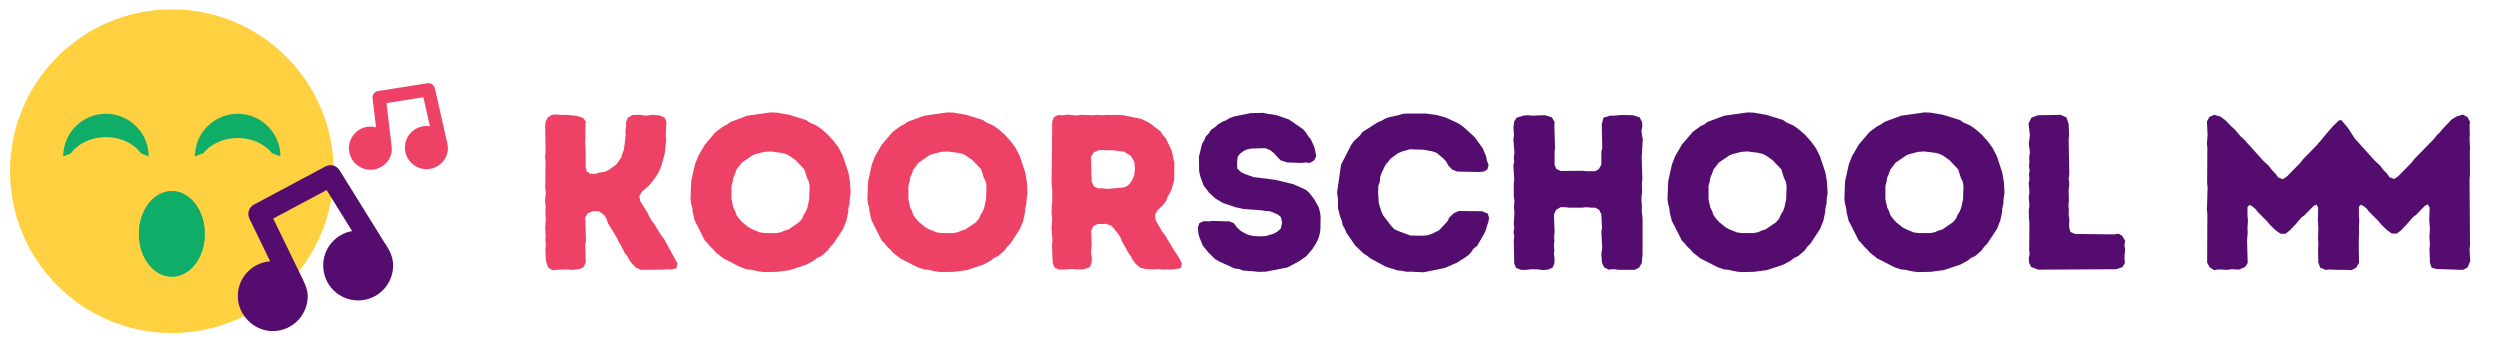
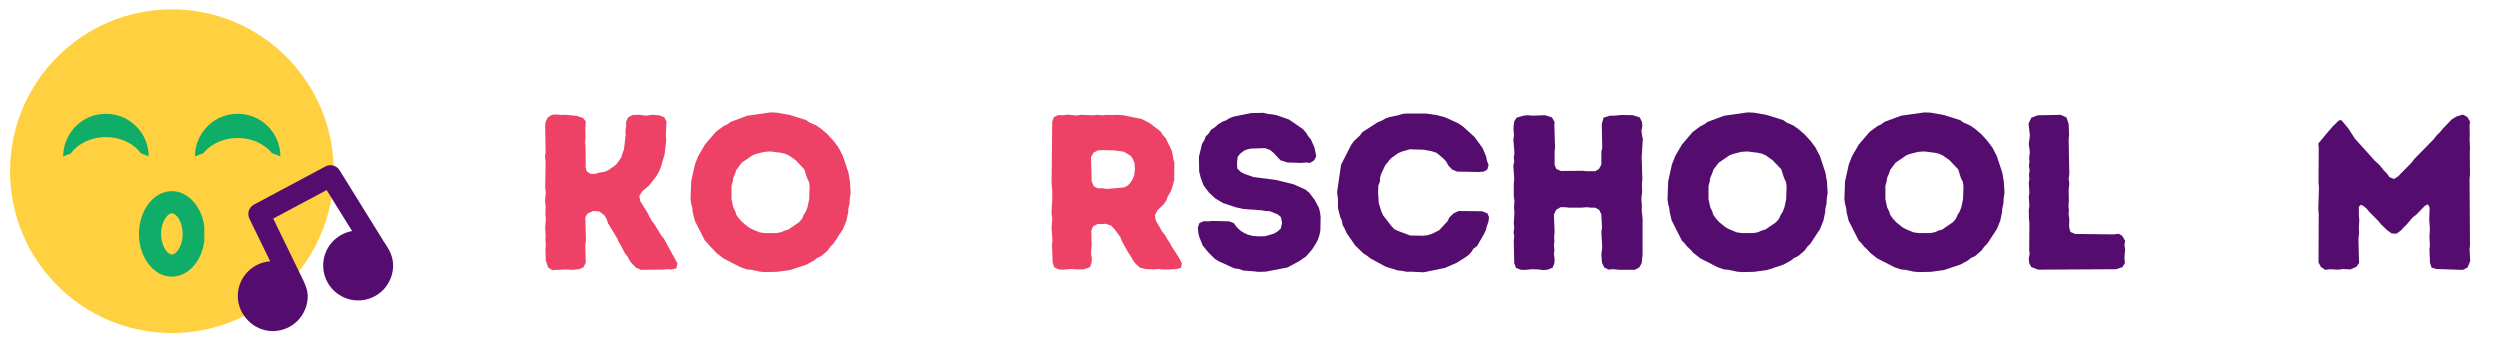
<svg xmlns="http://www.w3.org/2000/svg" id="Laag_1" viewBox="0 0 1693.75 231.96">
  <defs>
    <style>.cls-1{stroke-width:60px;}.cls-1,.cls-2,.cls-3,.cls-4{fill:none;}.cls-1,.cls-3{stroke:#10ad69;}.cls-2,.cls-5,.cls-6,.cls-7,.cls-8{stroke-width:0px;}.cls-3,.cls-4{stroke-width:30px;}.cls-4{stroke:#ffd140;}.cls-9{clip-path:url(#clippath-4);}.cls-10{clip-path:url(#clippath-3);}.cls-11{clip-path:url(#clippath-7);}.cls-12{clip-path:url(#clippath-8);}.cls-13{clip-path:url(#clippath-6);}.cls-14{clip-path:url(#clippath-5);}.cls-15{clip-path:url(#clippath-9);}.cls-16{clip-path:url(#clippath-20);}.cls-17{clip-path:url(#clippath-21);}.cls-18{clip-path:url(#clippath-24);}.cls-19{clip-path:url(#clippath-23);}.cls-20{clip-path:url(#clippath-22);}.cls-21{clip-path:url(#clippath-14);}.cls-22{clip-path:url(#clippath-13);}.cls-23{clip-path:url(#clippath-12);}.cls-24{clip-path:url(#clippath-10);}.cls-25{clip-path:url(#clippath-15);}.cls-26{clip-path:url(#clippath-17);}.cls-27{clip-path:url(#clippath-16);}.cls-28{clip-path:url(#clippath-19);}.cls-29{clip-path:url(#clippath-11);}.cls-30{clip-path:url(#clippath-18);}.cls-5{fill:#540d6e;}.cls-6{fill:#10ad69;}.cls-7{fill:#ed4266;}.cls-8{fill:#ffd140;}</style>
    <clipPath id="clippath">
      <rect class="cls-2" x="-107.18" y="53.48" width="68.28" height="60.9" />
    </clipPath>
    <clipPath id="clippath-1">
-       <rect class="cls-2" x="-102.68" y="52.72" width="70.58" height="67.81" transform="translate(-127.14 -5.43) rotate(-70.86)" />
-     </clipPath>
+       </clipPath>
    <clipPath id="clippath-3">
      <rect class="cls-2" x="6.8" y="6.34" width="219.28" height="219.28" />
    </clipPath>
    <clipPath id="clippath-4">
-       <path class="cls-2" d="M116.44,6.34C55.89,6.34,6.8,55.43,6.8,115.99s49.09,109.64,109.64,109.64,109.64-49.09,109.64-109.64S177,6.34,116.44,6.34Z" />
+       <path class="cls-2" d="M116.44,6.34C55.89,6.34,6.8,55.43,6.8,115.99s49.09,109.64,109.64,109.64,109.64-49.09,109.64-109.64S177,6.34,116.44,6.34" />
    </clipPath>
    <clipPath id="clippath-5">
      <rect class="cls-2" x="42.81" y="77.08" width="57.93" height="57.93" />
    </clipPath>
    <clipPath id="clippath-6">
      <path class="cls-2" d="M71.77,77.08c-16,0-28.96,12.97-28.96,28.97s12.97,28.96,28.96,28.96,28.97-12.97,28.97-28.96-12.97-28.97-28.97-28.97Z" />
    </clipPath>
    <clipPath id="clippath-7">
      <rect class="cls-2" x="132.06" y="77.08" width="57.93" height="57.93" />
    </clipPath>
    <clipPath id="clippath-8">
      <path class="cls-2" d="M161.02,77.08c-16,0-28.96,12.97-28.96,28.97s12.97,28.96,28.96,28.96,28.97-12.97,28.97-28.96-12.97-28.97-28.97-28.97Z" />
    </clipPath>
    <clipPath id="clippath-9">
      <rect class="cls-2" x="44.06" y="92.9" width="55.41" height="45.25" />
    </clipPath>
    <clipPath id="clippath-10">
      <ellipse class="cls-2" cx="71.76" cy="115.53" rx="27.7" ry="22.63" />
    </clipPath>
    <clipPath id="clippath-11">
      <rect class="cls-2" x="27.33" y="100.53" width="88.57" height="45.24" />
    </clipPath>
    <clipPath id="clippath-12">
      <ellipse class="cls-2" cx="71.85" cy="123.15" rx="44.53" ry="22.62" />
    </clipPath>
    <clipPath id="clippath-13">
      <rect class="cls-2" x="116.49" y="100.53" width="88.57" height="45.24" />
    </clipPath>
    <clipPath id="clippath-14">
      <ellipse class="cls-2" cx="161.02" cy="123.15" rx="44.53" ry="22.62" />
    </clipPath>
    <clipPath id="clippath-15">
-       <rect class="cls-2" x="94.13" y="129.49" width="44.62" height="58.01" />
-     </clipPath>
+       </clipPath>
    <clipPath id="clippath-16">
      <path class="cls-2" d="M116.44,129.49c-12.32,0-22.31,12.97-22.31,28.98s9.99,28.97,22.31,28.97,22.31-12.97,22.31-28.97-9.98-28.98-22.31-28.98Z" />
    </clipPath>
    <clipPath id="clippath-17">
      <rect class="cls-2" x="94.13" y="129.5" width="44.29" height="57.93" />
    </clipPath>
    <clipPath id="clippath-18">
      <path class="cls-2" d="M116.44,129.5c-12.32,0-22.3,12.97-22.3,28.96s9.98,28.96,22.3,28.96,22.31-12.97,22.31-28.96-9.99-28.96-22.31-28.96Z" />
    </clipPath>
    <clipPath id="clippath-19">
      <rect class="cls-2" x="161.03" y="111.84" width="106.32" height="112.57" />
    </clipPath>
    <clipPath id="clippath-20">
      <rect class="cls-2" x="235.98" y="54.64" width="68.28" height="60.9" />
    </clipPath>
    <clipPath id="clippath-21">
-       <rect class="cls-2" x="240.48" y="53.88" width="70.58" height="67.81" transform="translate(102.44 319.54) rotate(-70.86)" />
-     </clipPath>
+       </clipPath>
    <clipPath id="clippath-22">
      <rect class="cls-2" x="227.02" y="63.46" width="120.41" height="109.34" transform="translate(81.48 350.76) rotate(-70.87)" />
    </clipPath>
    <clipPath id="clippath-23">
      <rect class="cls-2" x="133.33" y="93.51" width="55.41" height="45.25" />
    </clipPath>
    <clipPath id="clippath-24">
      <ellipse class="cls-2" cx="161.03" cy="116.13" rx="27.7" ry="22.63" />
    </clipPath>
  </defs>
  <path class="cls-7" d="M373.99,182.99l9.27-.45,4.18.3,4.78-.45,2.99-1.19,1.64-3.29-.3-11.96.45-3.14-.45-15.69,1.65-2.54,3.73-1.65,4.04.3,3.43,2.54,1.49,2.39,1.05,3.14,6.13,10.01,1.05,2.54,1.34,2.09,2.84,5.53,1.79,2.24,1.49,2.84,1.49,1.94,2.84,2.84,3.44,1.49,15.09-.15,2.69-.3,2.99.15,3.14-.74.75-3.29-9.27-16.89-1.94-2.39-4.64-7.62-1.64-2.09-1.65-2.84-1.19-2.54-4.93-7.92-.6-3.44,1.94-3.14,4.64-3.89,4.78-6.13,2.24-3.89,1.05-2.69,2.54-8.67,1.04-9.56-.3-2.99.45-9.27-1.34-2.99-3.29-1.34-4.48-.45-4.93.6-4.48-.6-4.48.15-3.14,1.79-1.19,2.84v3.29l-.45,2.84.15,2.98-1.19,9.71-.9,2.24-.9,3.14-3.44,4.78-5.23,3.73-2.69,1.2-3.29.45-2.99.9h-3.29l-2.54-1.79-.74-3.14.15-2.84-.15-10.76-.3-2.69.3-3.58-.15-4.64.3-6.13-1.94-2.39-4.33-1.34-7.47-.75-2.84.15-2.99-.3-3.29.15-2.99,1.94-1.34,2.84-.3,2.54.3,18.23-.45,2.99.45,2.99-.3,18.38.45,2.54-.59,6.13.45,3.29-.15,5.83.3,2.69-.45,6.13.3,6.13-.15,2.39.3,3.14-.3,2.99.3,7.62,1.49,4.64,2.69,1.79Z" />
  <path class="cls-7" d="M517.88,184.33l8.37-.15,8.96-1.2,11.21-3.73,4.93-2.69,2.24-1.79,2.84-1.34,4.19-3.59,1.94-2.69,2.09-2.09,6.58-10.01,2.24-5.68,1.19-5.68.15-2.69.75-2.99.15-3.14.6-4.33-.45-7.47-1.05-6.13-3.73-11.21-2.84-5.53-3.29-4.48-4.19-4.63-4.33-3.74-3.44-2.39-4.48-1.94-2.24-1.64-11.51-3.59-8.67-1.49-4.04-.15-15.84,2.24-11.2,4.18-2.24,1.65-2.69,1.34-5.08,3.73-7.32,8.52-4.63,7.92-2.24,5.68-2.54,11.51-.45,12.1.45,3.14.74,2.69.3,2.84,1.34,5.68,6.88,13.6,1.79,1.79,1.94,2.39,2.24,2.09,1.65,1.94,4.93,3.88,11.66,5.98,4.33,1.49,3.29.3,5.38,1.2,3.14.3ZM526.25,157.89h-8.22l-3.29-.45-5.38-2.24-2.39-1.35-4.04-3.29-1.94-2.09-2.09-2.84-.74-2.4-1.34-2.69-1.2-5.53v-9.11l.75-2.69.45-2.84,1.19-2.69.9-2.69,3.59-4.78,7.47-5.08,1.94-.74,5.82-1.49,4.19-.3,7.17.9,2.69.6,2.69,1.19,4.63,3.29,5.83,6.13,1.79,5.68,1.35,2.84.45,2.69-.3,9.11-1.19,5.53-1.05,2.69-1.65,2.69-.9,2.24-2.09,2.39-7.18,4.93-2.69.75-2.24,1.04-2.99.6Z" />
-   <path class="cls-7" d="M637.71,184.33l8.37-.15,8.96-1.2,11.21-3.73,4.93-2.69,2.24-1.79,2.84-1.34,4.19-3.59,1.94-2.69,2.09-2.09,6.58-10.01,2.24-5.68,1.19-5.68.15-2.69.75-2.99.15-3.14.6-4.33-.45-7.47-1.05-6.13-3.73-11.21-2.84-5.53-3.29-4.48-4.19-4.63-4.33-3.74-3.44-2.39-4.48-1.94-2.24-1.64-11.51-3.59-8.67-1.49-4.04-.15-15.84,2.24-11.2,4.18-2.24,1.65-2.69,1.34-5.08,3.73-7.32,8.52-4.63,7.92-2.24,5.68-2.54,11.51-.45,12.1.45,3.14.74,2.69.3,2.84,1.34,5.68,6.88,13.6,1.79,1.79,1.94,2.39,2.24,2.09,1.65,1.94,4.93,3.88,11.66,5.98,4.33,1.49,3.29.3,5.38,1.2,3.14.3ZM646.07,157.89h-8.22l-3.29-.45-5.38-2.24-2.39-1.35-4.04-3.29-1.94-2.09-2.09-2.84-.74-2.4-1.34-2.69-1.2-5.53v-9.11l.75-2.69.45-2.84,1.19-2.69.9-2.69,3.59-4.78,7.47-5.08,1.94-.74,5.82-1.49,4.19-.3,7.17.9,2.69.6,2.69,1.19,4.63,3.29,5.83,6.13,1.79,5.68,1.35,2.84.45,2.69-.3,9.11-1.19,5.53-1.05,2.69-1.65,2.69-.9,2.24-2.09,2.39-7.18,4.93-2.69.75-2.24,1.04-2.99.6Z" />
  <path class="cls-7" d="M713.15,177.76l1.05,3.29,2.99,1.49,2.84.15,6.13-.45,3.14.3h4.48l4.64-1.49,1.05-2.84.3-3.14-.6-3.14.45-6.43-.3-9.26,1.34-2.99,2.99-1.49h2.69l2.69-.15,3.73,1.2,2.39,2.54,3.89,5.23,1.05,2.84,4.18,7.47,1.94,2.84,1.34,2.54,1.8,2.39,2.98,2.69,3.74.9,5.38.3,3.29-.3,2.99.3h5.97l3.29-.3,3.14-.75.6-3.14-1.94-3.74-4.78-7.32-1.35-2.54-1.79-2.69-1.49-2.69-1.94-2.39-4.48-7.77-.45-3.58,1.65-3.14,4.18-4.04,1.8-2.54,1.04-2.84,1.65-2.69,1.05-2.54,1.64-5.68.15-11.8-.74-2.84-.45-2.84-.75-2.98-4.03-8.22-2.09-2.24-1.34-2.24-7.47-5.68-5.23-2.69-12.4-2.54-3.74-.3-4.33.15-3.29-.15-2.99.3-3.29-.3-2.54.3-8.97-.3-2.84.45-6.13-.6-2.84.45-3.29-.15-2.84,1.34-1.19,3.14-.45,41.84.45,4.33v7.47l-.3,3.14-.15,5.68.45,3.29-.45,6.13.59,8.67-.3,3.14.45,11.66ZM743.64,127.55l-2.54-1.34-1.49-3.14-.45-16.73,1.8-2.99,2.98-1.49,2.39-.15,8.22.15,6.88.9,4.64,2.84,1.49,2.24,1.05,2.39.3,4.33-.45,4.04-1.2,2.98-1.65,2.54-1.79,1.79-2.24,1.05-11.66,1.05-2.99-.45h-3.29Z" />
  <path class="cls-5" d="M848.54,183.74l4.33.45,4.78-.15,14.65-2.84,7.77-4.19,4.78-3.29,4.18-4.78,2.99-4.78,1.2-2.69.9-2.99.45-2.69.15-9.26-.45-2.99-.74-2.84-2.99-5.53-3.58-4.63-2.54-2.09-7.92-3.58-12.25-2.99-15.09-1.94-6.28-2.24-2.24-1.19-2.39-2.39-.15-4.04.45-3.89,1.65-2.09,2.54-1.94,2.09-.9,2.69-.59,9.57-.3,3.29,1.2,2.24,1.79,4.93,5.23,4.63,1.49,9.86.3,2.69-.3,2.84.3,2.84-1.8,1.35-2.84-1.2-5.83-2.39-5.38-1.94-2.39-1.49-2.39-1.94-2.24-9.56-6.57-8.22-2.84-3.14-.6-2.69-.3-3.29-.74-8.37.15-11.8,2.39-2.69,1.04-2.39,1.49-2.39.9-2.99,1.79-2.09,1.94-2.69,1.79-1.64,2.54-1.94,1.94-1.05,2.69-1.49,2.39-2.09,8.67.15,10.02,1.05,4.18,1.94,5.23,3.73,4.93,4.19,3.89,5.23,3.14,8.52,2.84,5.38,1.2,12.25.9,2.69.45,2.99.15,5.38,2.24,2.09,1.79.75,3.89-.9,3.89-2.4,2.09-2.39,1.34-5.53,1.65-4.18.15-4.48-.3-3.44-.9-2.24-1.05-2.69-1.64-2.24-2.09-2.24-2.99-2.99-1.19-11.36-.3-2.99.3-2.98-.15-2.99,1.34-1.05,3.14.3,3.29.6,2.69,2.39,5.98,3.73,4.63,4.33,4.33,2.54,1.65,10.76,4.93,3.29.45,2.84,1.04,6.28.45Z" />
  <path class="cls-5" d="M955.52,184.04l8.96.45,14.49-2.99,8.22-3.58,2.24-1.49,2.69-1.65,2.54-1.79,1.94-1.94,1.64-2.54,2.54-1.94,4.48-7.77,1.34-2.69.75-2.84,1.04-2.99.45-2.84-.9-2.69-3.73-1.64-15.99-.15-3.29,1.49-2.99,2.84-1.19,2.54-5.68,6.13-5.08,2.54-2.99.9-3.14.3-8.37-.15-8.07-2.99-2.84-1.34-1.94-2.09-5.53-7.17-1.19-2.54-1.8-5.83-.45-7.02.15-4.78,1.05-2.69.15-2.99.9-2.69,2.54-5.38,3.74-4.63,4.93-3.59,2.84-1.19,5.23-1.49,9.26.3,5.68,1.05,3.14,1.05,4.33,3.58,2.24,2.39,1.34,2.54,2.69,2.84,3.29,1.35,15.09.3,2.99-.3,2.39-1.35.9-3.14-1.19-2.99-.45-2.69-2.39-5.68-5.53-7.62-7.77-7.02-3.29-2.24-8.52-3.89-5.82-1.64-7.47-1.05h-13.6l-2.54.3-2.84.9-5.83,1.19-2.84,1.05-2.24,1.34-2.69,1.05-10.46,6.72-1.79,2.39-4.04,3.73-1.79,2.54-6.88,13.45-2.69,18.68.6,4.78v5.98l1.49,5.83,1.19,2.84.45,2.69,1.49,2.69,1.05,2.54,5.97,8.67,5.38,5.23,2.54,1.65,2.24,1.79,10.16,5.53,2.99,1.05,2.24.6,3.14,1.05,3.14.3,2.69.6h2.84Z" />
  <path class="cls-5" d="M1025.89,178.36l1.2,3.14,3.44,1.34h2.84l4.63-.45,4.33.15,3.14.45,3.14-.3,3.29-1.35,1.19-2.98.15-2.99-.45-3.29.3-2.69-.3-2.99.3-2.84-.15-3.29.3-3.14-.45-11.81,1.49-3.14,2.98-1.8h3.14l2.69.3h8.82l2.99-.3,2.99.3h2.84l2.69,1.49,1.49,2.98.45,9.12-.45,2.84.6,10.61-.6,4.48.45,5.83,1.49,3.14,2.99,1.49,2.99-.3,4.48.45h10.31l2.99-1.64,1.64-2.84.6-6.13v-24.06l-.6-5.68.15-2.99-.3-3.14v-2.99l.45-3.14-.15-5.68.3-3.29-.45-14.65.75-12.4-.6-2.84-.3-2.84.6-2.99-.3-2.99-1.49-2.99-4.63-1.49-7.62-.15-4.78.45h-2.99l-4.48,1.34-1.2,4.33.3,16.29-.6,2.54v8.67l-1.64,2.99-2.54,1.49h-5.98l-2.69-.3-14.49.15-3.14-1.34-1.19-2.84v-8.97l.3-2.69-.45-14.79.15-2.54-1.8-3.14-4.63-1.49-8.82.3-2.98-.3-2.84.3-4.63,1.34-1.65,2.54-.45,3.29v2.84l.3,3.29-.45,2.84.74,8.97-.45,3.29.3,2.54-.59,2.99.59,9.11-.3,3.14v8.67l.45,2.84-.3,4.64.3,3.44-.45,7.02.3,3.29-.45,2.99.45,2.69-.3,2.99.3,15.24Z" />
  <path class="cls-5" d="M1179.79,184.33l8.37-.15,8.96-1.2,11.21-3.73,4.93-2.69,2.24-1.79,2.84-1.34,4.19-3.59,1.94-2.69,2.09-2.09,6.58-10.01,2.24-5.68,1.19-5.68.15-2.69.75-2.99.15-3.14.6-4.33-.45-7.47-1.05-6.13-3.73-11.21-2.84-5.53-3.29-4.48-4.19-4.63-4.33-3.74-3.44-2.39-4.48-1.94-2.24-1.64-11.51-3.59-8.67-1.49-4.04-.15-15.84,2.24-11.2,4.18-2.24,1.65-2.69,1.34-5.08,3.73-7.32,8.52-4.63,7.92-2.24,5.68-2.54,11.51-.45,12.1.45,3.14.74,2.69.3,2.84,1.34,5.68,6.88,13.6,1.79,1.79,1.94,2.39,2.24,2.09,1.65,1.94,4.93,3.88,11.66,5.98,4.33,1.49,3.29.3,5.38,1.2,3.14.3ZM1188.16,157.89h-8.22l-3.29-.45-5.38-2.24-2.39-1.35-4.04-3.29-1.94-2.09-2.09-2.84-.74-2.4-1.34-2.69-1.2-5.53v-9.11l.75-2.69.45-2.84,1.19-2.69.9-2.69,3.59-4.78,7.47-5.08,1.94-.74,5.82-1.49,4.19-.3,7.17.9,2.69.6,2.69,1.19,4.63,3.29,5.83,6.13,1.79,5.68,1.35,2.84.45,2.69-.3,9.11-1.19,5.53-1.05,2.69-1.65,2.69-.9,2.24-2.09,2.39-7.18,4.93-2.69.75-2.24,1.04-2.99.6Z" />
  <path class="cls-5" d="M1299.62,184.33l8.37-.15,8.96-1.2,11.21-3.73,4.93-2.69,2.24-1.79,2.84-1.34,4.19-3.59,1.94-2.69,2.09-2.09,6.58-10.01,2.24-5.68,1.19-5.68.15-2.69.75-2.99.15-3.14.6-4.33-.45-7.47-1.05-6.13-3.73-11.21-2.84-5.53-3.29-4.48-4.19-4.63-4.33-3.74-3.44-2.39-4.48-1.94-2.24-1.64-11.51-3.59-8.67-1.49-4.04-.15-15.84,2.24-11.2,4.18-2.24,1.65-2.69,1.34-5.08,3.73-7.32,8.52-4.63,7.92-2.24,5.68-2.54,11.51-.45,12.1.45,3.14.74,2.69.3,2.84,1.34,5.68,6.88,13.6,1.79,1.79,1.94,2.39,2.24,2.09,1.65,1.94,4.93,3.88,11.66,5.98,4.33,1.49,3.29.3,5.38,1.2,3.14.3ZM1307.99,157.89h-8.22l-3.29-.45-5.38-2.24-2.39-1.35-4.04-3.29-1.94-2.09-2.09-2.84-.74-2.4-1.34-2.69-1.2-5.53v-9.11l.75-2.69.45-2.84,1.19-2.69.9-2.69,3.59-4.78,7.47-5.08,1.94-.74,5.82-1.49,4.19-.3,7.17.9,2.69.6,2.69,1.19,4.63,3.29,5.83,6.13,1.79,5.68,1.35,2.84.45,2.69-.3,9.11-1.19,5.53-1.05,2.69-1.65,2.69-.9,2.24-2.09,2.39-7.18,4.93-2.69.75-2.24,1.04-2.99.6Z" />
  <path class="cls-5" d="M1374.77,178.21l1.34,2.69,4.78,1.8,52.9-.3,4.19-1.49,1.64-2.69-.3-3.29.15-2.99.3-2.69-.45-3.29.45-2.84-1.94-3.29-2.39-1.49-3.29.45-26.3-.3-3.14-1.34-.9-3.29.15-5.53-.45-2.84.15-3.29-.3-2.99.3-3.14-.15-7.47.45-4.19-.45-3.29.45-3.14-.45-23.31.3-3.29-.3-7.32-1.49-4.48-3.89-1.79-15.54.3-4.33,1.64-1.94,4.04.9,7.77-.3,2.84-.45,3.14.45,2.99.3,2.84-.45,3.29.15,2.84-.3,2.99.45,3.14-.45,2.69.3,2.99-.45,2.84.45,6.43-.45,2.84.45,5.98-.45,2.98.15,5.98.3,2.69-.15,18.23.3,2.98-.6,2.84.3,3.14Z" />
-   <path class="cls-5" d="M1579.32,87.66l-1.94,2.39-1.79,1.64-2.09,2.69-13.15,13.45-1.94,2.54-9.11,9.26-2.69,1.8-3.14-1.2-1.8-2.54-2.09-2.09-2.69-3.44-3.29-2.99-13.6-15.09-2.09-1.79-3.89-4.63-2.39-2.09-3.89-4.04-3.44-2.54-4.19-1.2-3.29,1.49-1.64,3.14.45,9.11-.45,5.83.3,2.69-.15,23.91.3,2.99-.45,15.09.3,2.84-.15,33.03,1.65,3.14,2.99,1.94,2.99-.45,5.83.3,3.29-.45,4.78.3,4.18-1.8,1.79-2.69-.45-15.69.45-4.64-.15-3.14.3-5.38-.3-3.29v-5.83l1.34-1.35,1.49.6,2.39,1.94,1.79,2.24,6.13,6.13,1.94,2.39,4.04,3.89,3.14,2.24,3.29.15,2.99-2.24,2.09-2.24,1.79-1.79,4.19-4.93,2.09-1.49,6.13-6.28,1.94-.9,1.19,2.24-.3,8.22.45,5.98-.3,5.83.3,5.53-.3,2.69.3,6.72v2.24l1.19,3.44,3.14.9,18.08.6,3.14-1.65,1.79-4.33-.45-7.77.3-2.99-.3-44.83.3-3.29-.15-14.79.15-2.84-.19-3.95" />
  <path class="cls-5" d="M1583.18,82.98l-2.64,2.54-4.05,4.71-5.85,7,.3,2.69-.02,3.49-.13,20.41.3,2.99-.45,15.09.3,2.84-.15,33.03,1.65,3.14,2.99,1.94,2.99-.45,5.83.3,3.29-.45,4.78.3,4.18-1.8,1.79-2.69-.45-15.69.45-4.64-.15-3.14.3-5.38-.3-3.29v-5.83l1.34-1.35,1.49.6,2.39,1.94,1.79,2.24,6.13,6.13,1.94,2.39,4.04,3.89,3.14,2.24,3.29.15,2.99-2.24,2.09-2.24,1.79-1.79,4.19-4.93,2.09-1.49,6.13-6.28,1.94-.9,1.19,2.24-.3,8.22.45,5.98-.3,5.83.3,5.53-.3,2.69.3,6.72v2.24l1.19,3.44,3.14.9,18.08.6,3.14-1.65,1.79-4.33-.45-7.77.3-2.99-.3-44.83.3-3.29-.15-14.79.15-2.84-.3-6.43.15-2.54-.15-6.13.3-2.84-1.8-3.14-3.14-1.65-4.33,1.34-3.14,1.94-6.28,6.58-1.94,2.39-1.79,1.64-2.09,2.69-13.15,13.45-1.94,2.54-9.11,9.26-2.69,1.8-3.14-1.2-1.8-2.54-2.09-2.09-2.69-3.44-3.29-2.99-13.6-15.09-4.55-7.02-1.92-2.3-1.33-1.59-1.34-1.61h0l-1.62.16-1.51,1.41Z" />
  <g class="cls-10">
    <g class="cls-9">
      <path class="cls-8" d="M6.8,6.34h219.28v219.28H6.8V6.34Z" />
    </g>
  </g>
  <g class="cls-14">
    <g class="cls-13">
      <path class="cls-1" d="M71.77,77.08c-16,0-28.96,12.97-28.96,28.97s12.97,28.96,28.96,28.96,28.97-12.97,28.97-28.96-12.97-28.97-28.97-28.97Z" />
    </g>
  </g>
  <g class="cls-11">
    <g class="cls-12">
      <path class="cls-1" d="M161.02,77.08c-16,0-28.96,12.97-28.96,28.97s12.97,28.96,28.96,28.96,28.97-12.97,28.97-28.96-12.97-28.97-28.97-28.97Z" />
    </g>
  </g>
  <g class="cls-15">
    <g class="cls-24">
      <path class="cls-8" d="M44.06,92.9h55.41v45.25h-55.41v-45.25Z" />
    </g>
  </g>
  <g class="cls-29">
    <g class="cls-23">
      <path class="cls-4" d="M71.85,100.53c-24.59,0-44.53,10.13-44.53,22.62s19.94,22.62,44.53,22.62,44.53-10.13,44.53-22.62-19.93-22.62-44.53-22.62Z" />
    </g>
  </g>
  <g class="cls-22">
    <g class="cls-21">
      <path class="cls-4" d="M161.02,100.53c-24.59,0-44.53,10.13-44.53,22.62s19.94,22.62,44.53,22.62,44.53-10.13,44.53-22.62-19.93-22.62-44.53-22.62Z" />
    </g>
  </g>
  <g class="cls-25">
    <g class="cls-27">
      <path class="cls-6" d="M94.13,129.49h44.62v57.88h-44.62v-57.88Z" />
    </g>
  </g>
  <g class="cls-26">
    <g class="cls-30">
      <path class="cls-3" d="M116.44,129.5c-12.32,0-22.3,12.97-22.3,28.96s9.98,28.96,22.3,28.96,22.31-12.97,22.31-28.96-9.99-28.96-22.31-28.96Z" />
    </g>
  </g>
  <g class="cls-28">
    <path class="cls-5" d="M260.31,164.12l-30.26-48.78c-2.01-3.24-6.21-4.38-9.58-2.57l-48.38,25.81c-3.45,1.83-4.82,6.07-3.11,9.58l14.06,28.87c-12.27.89-21.94,11.1-21.94,23.59s10.6,23.69,23.69,23.69,23.69-10.61,23.69-23.69c0-5.25-2.87-10.32-4.63-14.03l-18.75-38.5,36.21-19.32,17.23,27.77c-11.12,1.95-19.58,11.63-19.58,23.31,0,13.08,10.6,23.69,23.69,23.69s23.69-10.61,23.69-23.69c0-6.05-2.56-10.69-6.01-15.74Z" />
  </g>
  <g class="cls-16">
    <g class="cls-17">
      <g class="cls-20">
        <path class="cls-7" d="M302.43,94.4l-7.78-34.55c-.51-2.3-2.73-3.81-5.06-3.45l-33.42,5.26c-2.38.37-4.04,2.56-3.75,4.95l2.35,19.67c-7.33-1.96-15.03,2.03-17.56,9.32-2.65,7.63,1.39,15.95,9.02,18.6,7.63,2.65,15.95-1.4,18.6-9.02,1.06-3.07.41-6.6.14-9.12l-3.14-26.23,25.01-3.94,4.43,19.67c-6.88-1.11-13.77,2.82-16.13,9.63-2.65,7.62,1.39,15.95,9.02,18.6,7.63,2.65,15.95-1.39,18.6-9.02,1.23-3.52.67-6.75-.32-10.39Z" />
      </g>
    </g>
  </g>
  <g class="cls-19">
    <g class="cls-18">
      <path class="cls-8" d="M133.33,93.51h55.41v45.25h-55.41v-45.25Z" />
    </g>
  </g>
</svg>